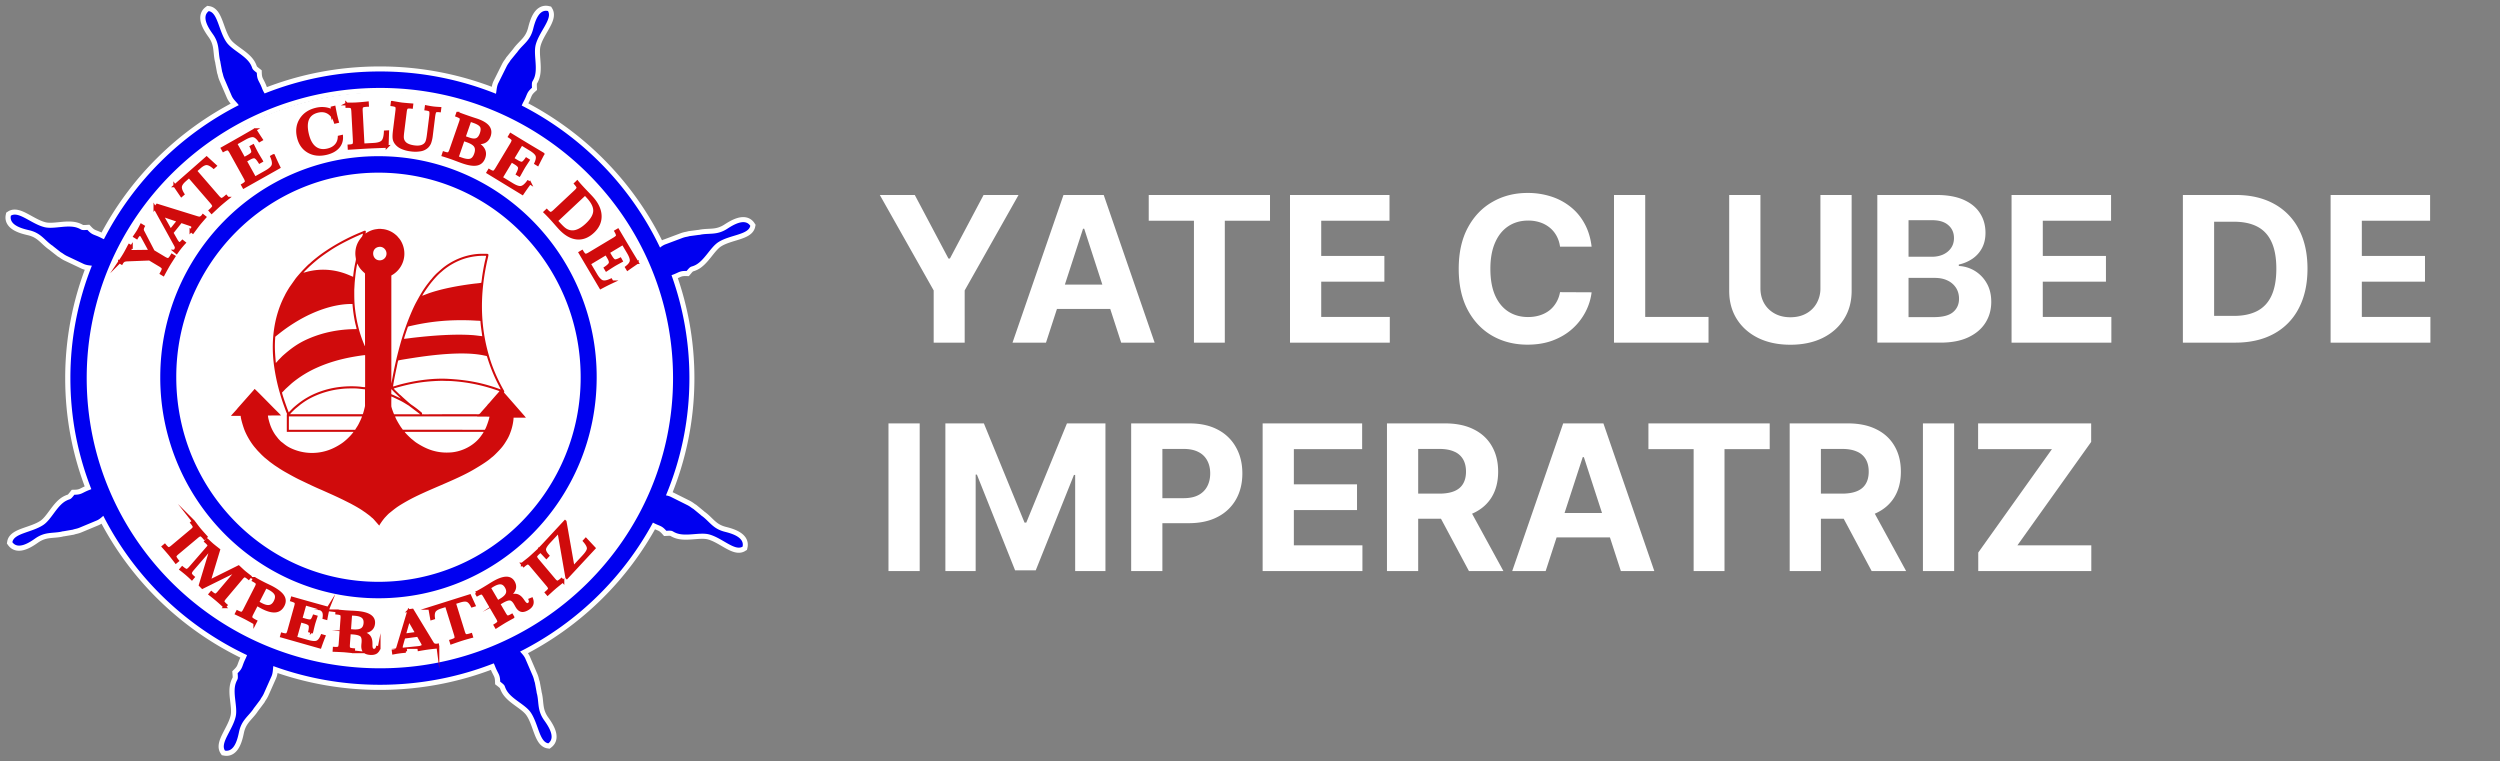
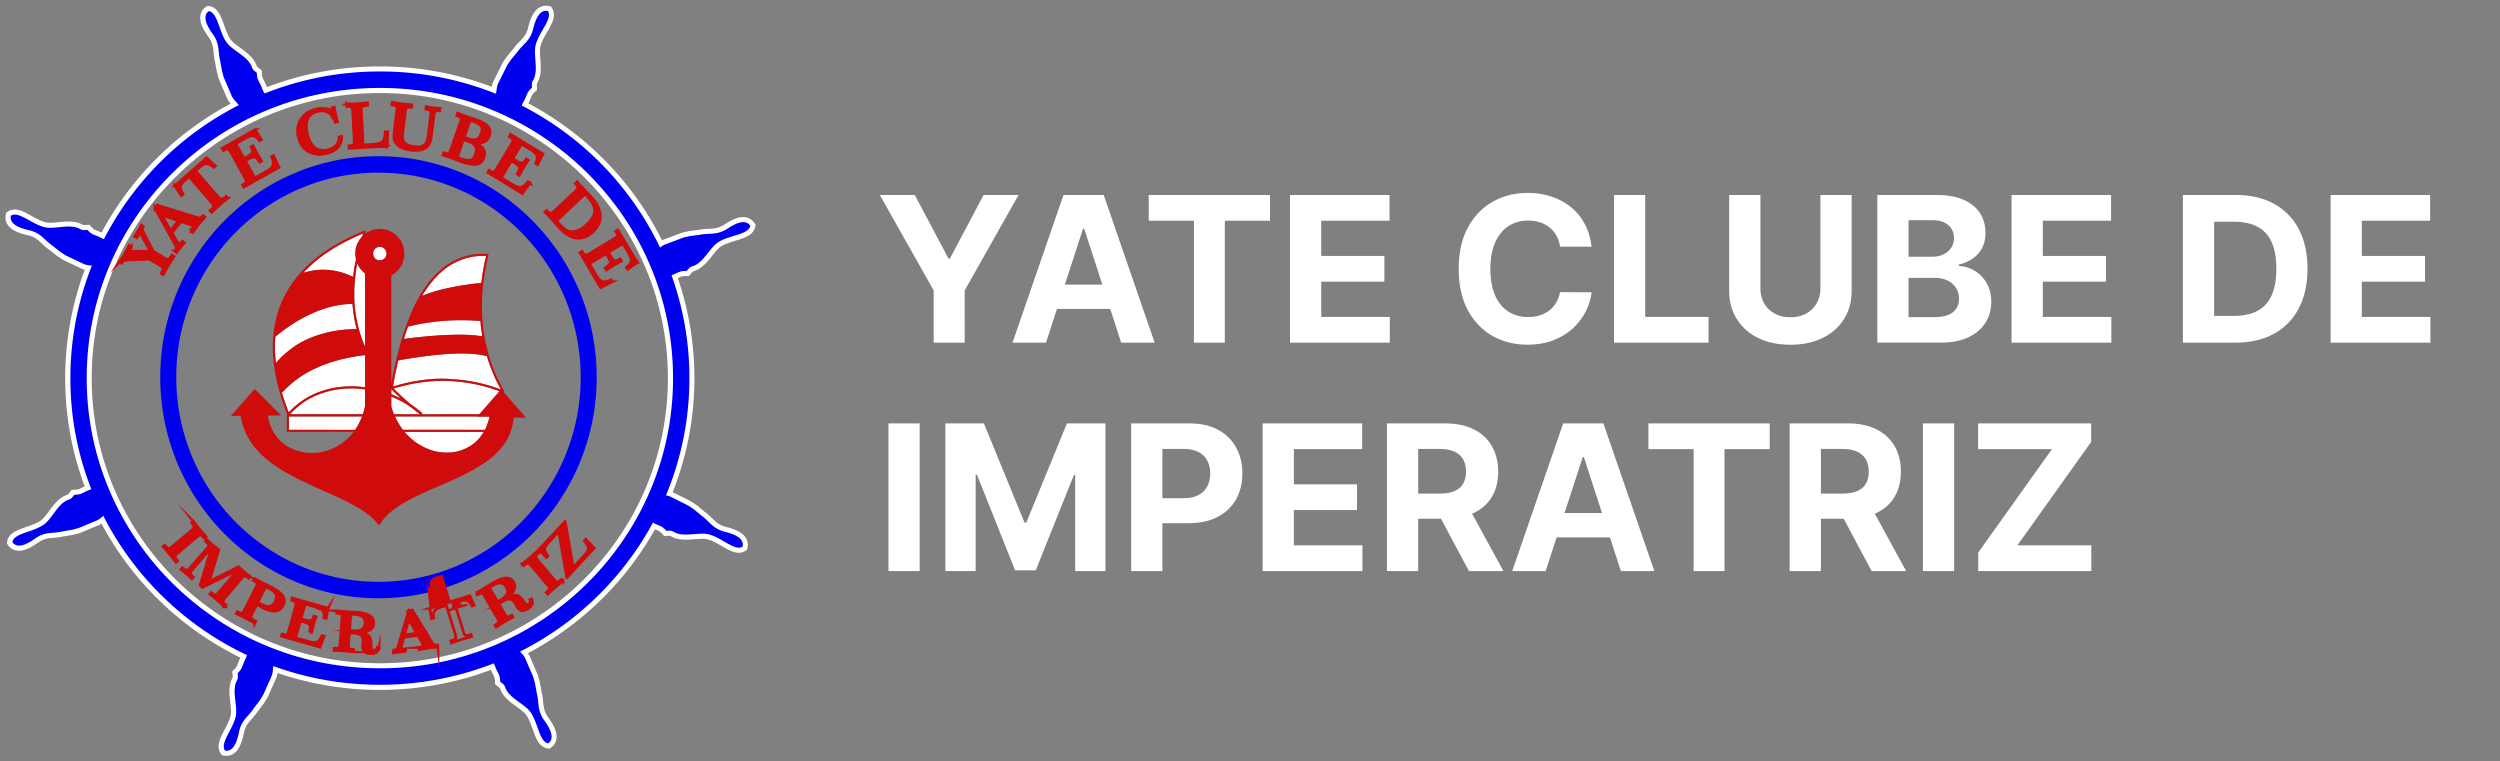
<svg xmlns="http://www.w3.org/2000/svg" width="197" height="60" fill="none">
  <rect width="100%" height="100%" fill="#808080" stroke="none" />
  <g clip-path="url(#a)">
-     <path fill-rule="evenodd" clip-rule="evenodd" d="M30.033 7.026c12.924 0 23.401 10.367 23.401 23.153 0 12.787-10.477 23.155-23.401 23.155s-23.4-10.367-23.4-23.155c0-12.787 10.476-23.153 23.4-23.153Z" fill="#fff" />
    <path d="M30.033 7.026c12.924 0 23.401 10.367 23.401 23.153 0 12.787-10.477 23.155-23.401 23.155s-23.4-10.367-23.4-23.155c0-12.787 10.476-23.153 23.4-23.153Z" stroke="#231F20" stroke-width=".5" stroke-miterlimit="22.93" />
    <path fill-rule="evenodd" clip-rule="evenodd" d="M31.03 30.626c.024.046.206.216.257.268l.201.196c.026.024.051.035.079.06.138.13.703.647.856.752.231.157.555.392.762.577.055.05.1.07.063.17.317.014.662 0 .98 0 1.147 0 2.32-.009 3.46 0 .11 0 .152-.077.275-.22l.412-.462c.022-.024.03-.046.054-.074.071-.081.173-.176.233-.258l.466-.535c.03-.032.21-.23.228-.27-.142-.06-.302-.107-.447-.155a13.242 13.242 0 0 0-2.495-.563c-.307-.037-.825-.089-1.129-.088-.193 0-.388-.015-.593-.009-.377.011-.77.035-1.136.075-.511.056-1.09.15-1.569.27-.122.03-.848.212-.956.265" fill="#fff" />
    <path fill-rule="evenodd" clip-rule="evenodd" d="M31.384 28.412c-.034.068-.094.396-.114.491-.093.428-.25 1.166-.297 1.558.152-.031.332-.098.486-.14 1.203-.324 2.62-.535 3.864-.463 1.347.077 2.422.254 3.673.67.15.05.318.119.466.16l-.241-.47a13.009 13.009 0 0 1-.824-2.047c-.038-.118-.003-.1-.213-.147a7.222 7.222 0 0 0-.3-.058c-1.527-.254-3.718-.006-5.266.233-.217.033-1.08.165-1.234.21M22.225 30.934c0 .132.302.968.38 1.188.045.129.1.254.142.382l.25-.253c.193-.202.61-.532.847-.69a6.208 6.208 0 0 1 1.35-.685 7.125 7.125 0 0 1 1.652-.382 7.82 7.82 0 0 1 1.462-.021c.132.01.343.048.462.044v-2.525c-.174.003-.831.115-1.032.151-.965.178-1.848.431-2.733.824a8.634 8.634 0 0 0-2.015 1.244l-.47.427c-.098.092-.194.216-.296.297M21.734 28.603c.039-.01.207-.228.266-.282.096-.087.2-.21.285-.285.628-.555 1.2-.987 2.04-1.347 1.137-.486 2.374-.745 3.775-.75-.002-.086-.083-.357-.106-.463a10.57 10.57 0 0 1-.216-1.515c-1.537-.02-3.09.623-4.171 1.244-.578.331-1.137.714-1.61 1.091l-.28.221c-.038.037-.027.077-.032.145-.052.734-.008 1.214.05 1.942" fill="#fff" />
    <path fill-rule="evenodd" clip-rule="evenodd" d="M22.858 32.65h5.732c.046-.122.09-.288.12-.408.07-.277.054-.197.054-.487v-1.066c-.245-.021-.551-.073-.814-.073-.54 0-.74-.004-1.273.067-.93.123-1.942.474-2.712.998-.085.058-.16.115-.246.174l-.454.372c-.064.064-.382.361-.405.423M33.272 23.313l.517-.197c1.088-.375 2.362-.602 3.506-.748.202-.026.435-.04.63-.077.034-.17.048-.372.075-.544a18.901 18.901 0 0 1 .19-1.06c.03-.145.1-.39.112-.519a5.037 5.037 0 0 0-1.785.248 5.083 5.083 0 0 0-1.627.921c-.051.044-.089.08-.138.12-.264.21-.642.65-.861.932-.117.15-.567.779-.619.925M31.741 33.873l6.456.003c.07-.027.365-.852.372-1.036l-.945-.003c-.019-.004-.012-.014-.053-.014h-6.43c.001.124.394.775.515.927.03.039.061.08.086.124M38.113 34.04h-6.224c.035.085.497.533.584.592.087.06.192.166.335.26.85.556 1.68.85 2.764.762.17-.013.345-.046.502-.087.666-.168 1.304-.547 1.735-1.082.084-.105.252-.337.303-.447M31.836 26.707c.24-.017.5-.06.742-.088 1.477-.169 3.186-.306 4.662-.205.264.019.507.06.76.084-.043-.365-.11-.738-.136-1.11-.008-.118.032-.096-.306-.114-.175-.009-.35-.02-.523-.025-1.586-.05-3.02.07-4.558.416-.361.081-.317.05-.367.192-.056.164-.25.719-.274.85ZM23.911 21.494c.148-.032.298-.082.457-.116a5.15 5.15 0 0 1 .507-.086c1.69-.197 2.836.521 2.953.52.021-.3.08-.64.134-.932.02-.108.082-.354.084-.445.002-.065-.052-.253-.045-.502.022-.821.501-1.207.543-1.32.02-.056.05-.141.062-.197-.088.021-.245.097-.332.136-.115.05-.225.098-.338.15-.643.304-1.316.642-1.895 1.028-.406.27-.781.527-1.126.817a9.936 9.936 0 0 0-.77.699c-.037.037-.21.206-.232.248M22.762 33.874l5.224.003c.102-.184.185-.272.296-.5.068-.14.205-.408.244-.554h-5.761l-.003 1.051ZM27.917 22.833c0 .665-.004 1.06.087 1.733.124.898.345 1.785.703 2.612l.032.074c.015.028.008.014.023.03v-5.7c0-.053-.094-.11-.167-.184-.235-.238-.28-.305-.445-.63-.11.547-.152.975-.202 1.515l-.032.55ZM31.05 32.65h2.055l-.905-.687c-.27-.159-.418-.268-.734-.42l-.464-.223c-.06-.026-.109-.052-.166-.068 0 .124-.008.737.004.804.015.091.17.534.21.594ZM29.882 19.458c-.707.08-.59 1.125.098 1.06a.53.53 0 0 0 .474-.584c-.027-.267-.268-.509-.572-.476ZM30.835 31.065c.048.028.139.06.19.081l.565.264-.566-.544c-.047-.047-.139-.16-.188-.188v.387Z" fill="#fff" />
    <path fill-rule="evenodd" clip-rule="evenodd" d="M18.21 32.76v.008h.757c.002.222.17.75.244.97.17.507.568 1.177.899 1.552.114.129.123.157.285.32.105.105.202.216.308.31.054.047.105.104.158.144l.333.272c.027.023.052.046.083.068l.27.197c.12.094.33.218.452.304.03.022.066.043.099.063.126.08.251.157.377.227.404.226.777.44 1.198.64.508.242 1.155.557 1.672.773l.843.378c.28.127.563.26.832.39l.503.253.1.05c.07.035.136.075.203.111.204.107.593.334.765.458.107.078.151.096.268.186.162.124.265.187.427.342.036.035.05.034.085.067.027.026.046.05.076.076l.432.493h.013c.022-.06.075-.139.11-.188a4.41 4.41 0 0 1 .318-.427c.102-.106.266-.29.373-.373.172-.132.296-.242.496-.39.252-.187.635-.411.92-.57 1.534-.857 3.769-1.603 5.26-2.487.339-.2.922-.548 1.256-.828.058-.048.096-.085.166-.136.098-.074.224-.198.309-.285.26-.262.482-.489.684-.806.238-.372.339-.548.492-1.003.098-.291.18-.673.195-1.007h.964v-.021c-.054-.027-.027-.019-.059-.063l-1.506-1.721c-.304-.324-.054-.13-.164-.337l-.076-.134a13.071 13.071 0 0 1-.896-1.973c-.902-2.595-.954-5.23-.384-7.924.157-.74.24-.74-.094-.74h-.279c-1.158 0-2.364.478-3.234 1.245l-.296.264c-.1.088-.313.311-.404.434-.034.045-.093.105-.131.149l-.244.315c-.375.5-.57.859-.86 1.39-.291.532-.638 1.396-.838 1.961-.418 1.17-.817 2.761-1.042 4.004l-.09.467V21.72c.022-.033.098-.066.126-.086a1.954 1.954 0 0 0 .843-2.117 1.994 1.994 0 0 0-.241-.575c-.127-.195-.166-.205-.227-.287-.066-.087-.05-.058-.152-.15a1.901 1.901 0 0 0-.985-.45c-.046-.006-.14-.003-.173-.02h-.193s-.28.037-.31.044c-.09.02-.182.045-.27.08-.273.104-.396.214-.463.242.013-.056.047-.103.033-.164-.024-.118-.183-.024-.253.004-.047.018-.088.037-.13.055A15.47 15.47 0 0 0 25.34 20c-.215.155-.55.42-.747.591-.103.09-.155.152-.26.23-.072.055-.472.468-.524.525-.118.13-.455.514-.53.622l-.477.677c-.104.17-.272.444-.352.615-.02.042-.04.083-.064.126-.8 1.59-1.066 3.515-.778 5.524.064.452.15.886.245 1.298.13.552.331 1.244.529 1.78.062.168.143.408.21.562.035.078.026.066.016.105-.007.023-.006.01-.008.039-.003.056 0 .13 0 .188v1.15h5.25c-.005.035-.049.071-.072.105a2.974 2.974 0 0 1-.252.283 4.335 4.335 0 0 1-.473.425c-.217.168-.534.35-.771.462a3.912 3.912 0 0 1-3.44-.027 2.625 2.625 0 0 1-.229-.132c-.207-.136-.276-.215-.406-.306-.111-.078-.185-.175-.272-.263l-.23-.294a3.372 3.372 0 0 1-.374-.699c-.077-.195-.214-.652-.217-.843l1.027-.006c-.028-.053-.437-.449-.514-.526-.12-.12-1.5-1.532-1.563-1.563-.03.032-.028.027-.056.07l-1.22 1.379c-.024.028-.04.038-.06.068-.07.106-.416.462-.517.59m5.701-11.266c.023-.043.196-.211.233-.248.267-.269.477-.453.77-.699.345-.29.72-.547 1.126-.817.58-.385 1.252-.724 1.895-1.028.112-.053.223-.1.338-.15.087-.039.246-.115.332-.137a1.731 1.731 0 0 1-.062.198c-.042.112-.521.497-.543 1.32-.006.249.047.437.045.502-.002.09-.064.336-.084.444a9.421 9.421 0 0 0-.135.933c-.115.001-1.261-.718-2.952-.52-.173.02-.338.05-.507.085-.159.036-.31.085-.457.117h.002Zm5.97-2.037c.304-.034.545.208.572.475a.53.53 0 0 1-.474.585c-.687.063-.805-.98-.098-1.06Zm3.39 3.855c.052-.146.502-.775.62-.925.218-.281.596-.72.86-.932.048-.039.086-.075.138-.12a5.103 5.103 0 0 1 1.627-.921 5.037 5.037 0 0 1 1.785-.248c-.01.13-.081.376-.112.52a18.558 18.558 0 0 0-.19 1.06c-.026.172-.04.374-.075.543-.197.037-.429.052-.63.077-1.144.148-2.418.373-3.505.748l-.518.197v.002Zm-5.323-1.03c.05-.54.09-.967.202-1.514.166.323.21.392.445.63.073.073.167.13.167.184v5.7c-.016-.016-.009-.003-.024-.03l-.031-.074c-.359-.827-.58-1.715-.704-2.613-.091-.672-.087-1.068-.087-1.732l.032-.55Zm-6.215 6.32c-.058-.729-.102-1.207-.05-1.942.005-.067-.006-.108.032-.144l.28-.221c.473-.378 1.031-.76 1.61-1.092 1.083-.621 2.635-1.264 4.171-1.244.032.48.113 1.048.216 1.515.023.107.104.377.106.464-1.401.005-2.64.263-3.775.75-.84.36-1.412.79-2.04 1.347-.085.076-.19.198-.285.285-.06.053-.227.271-.266.281l.001.002Zm10.102-1.897c.023-.131.219-.685.274-.85.049-.142.006-.11.367-.192 1.537-.346 2.972-.466 4.558-.416.174.006.35.017.523.026.338.017.297-.005.306.113.026.372.093.746.136 1.11-.253-.024-.496-.065-.76-.084-1.477-.1-3.186.037-4.662.205-.242.027-.501.07-.742.088Zm-.452 1.705c.152-.044 1.017-.176 1.234-.21 1.547-.239 3.74-.489 5.266-.233.101.016.198.036.3.058.212.046.176.029.213.146.228.73.482 1.37.824 2.048l.241.47c-.148-.043-.316-.11-.466-.16-1.252-.416-2.325-.593-3.673-.67-1.244-.072-2.661.138-3.864.463-.154.042-.334.109-.486.14.049-.392.205-1.13.297-1.558.02-.096.08-.424.114-.492v-.002Zm-9.16 2.521c.103-.081.2-.204.297-.297l.47-.427a8.589 8.589 0 0 1 2.015-1.244c.885-.392 1.768-.644 2.733-.824.2-.037.858-.148 1.032-.15v2.524c-.12.005-.33-.034-.462-.044a7.82 7.82 0 0 0-1.462.021 6.984 6.984 0 0 0-1.652.382 6.21 6.21 0 0 0-1.35.685c-.236.16-.655.489-.847.69l-.25.253c-.042-.128-.096-.253-.142-.382-.078-.22-.38-1.056-.38-1.188l-.001.001Zm8.806-.308c.108-.053.834-.235.956-.265a12.587 12.587 0 0 1 1.569-.27c.366-.039.76-.063 1.136-.074.203-.007.399.01.593.009.305 0 .822.05 1.129.088a13.14 13.14 0 0 1 2.495.563c.145.048.306.095.447.154-.018.04-.197.239-.228.27l-.466.535c-.06.083-.16.177-.233.259-.024.026-.032.048-.054.073l-.412.463c-.123.142-.165.221-.275.22-1.14-.01-2.314 0-3.46 0-.319 0-.663.014-.98 0 .037-.1-.008-.12-.063-.17a7.941 7.941 0 0 0-.762-.578c-.153-.104-.718-.621-.856-.75-.028-.027-.053-.038-.079-.061l-.2-.196c-.051-.05-.235-.223-.259-.269h.002Zm-.194.052c.05.027.141.14.188.188l.566.545-.566-.264c-.05-.024-.14-.053-.189-.082v-.387h.001Zm-7.978 1.972c.023-.061.34-.36.405-.423l.454-.372c.087-.058.16-.115.246-.174.77-.522 1.782-.874 2.712-.998.534-.07.732-.067 1.273-.067.264 0 .568.052.814.073v1.066c0 .29.016.21-.055.487-.029.12-.074.286-.118.408h-5.733.002Zm8.193 0a4.026 4.026 0 0 1-.21-.594c-.011-.067-.003-.68-.003-.804.056.017.105.043.165.068l.464.223c.316.152.463.261.734.42l.905.687h-2.055Zm-8.286.173h5.761c-.04.146-.175.414-.244.554-.11.227-.194.316-.296.5l-5.224-.002.003-1.052Zm8.976 1.05a1.009 1.009 0 0 0-.086-.124c-.121-.152-.514-.803-.515-.927h6.43c.04 0 .035.01.053.014l.945.004c-.007.184-.302 1.01-.372 1.035l-6.456-.003.001.002Zm6.373.167c-.05.11-.22.342-.303.446-.43.536-1.068.914-1.734 1.083-.159.04-.332.072-.503.087-1.085.088-1.914-.206-2.764-.763-.143-.093-.248-.199-.335-.26-.087-.06-.55-.506-.584-.592h6.224l-.001-.001Z" fill="#D00B0C" />
    <path d="M46.268 13.634a23.15 23.15 0 0 0-16.341-6.7 23.146 23.146 0 0 0-16.34 6.7C9.409 17.77 6.826 23.486 6.826 29.8s2.584 12.03 6.76 16.166c4.181 4.14 9.957 6.699 16.34 6.699a23.15 23.15 0 0 0 16.342-6.7c4.177-4.135 6.761-9.851 6.761-16.165 0-6.314-2.584-12.03-6.76-16.166ZM41.106 8.32c.036-.095.087-.202.153-.325.304-.565.209-.678.65-1.075-.025-.574.03-.403.18-.78.303-.765-.078-1.867.117-2.61.27-1.036 1.34-2.04.966-2.659-.757-.177-1.047.93-1.17 1.416-.223.879-.727 1.157-1.152 1.687-.12.149-.052.088-.17.218l-.463.566c-.128.216-.159.206-.292.452l-.674 1.355c-.13.274-.126.575-.18.827a24.51 24.51 0 0 0-9.145-1.756c-3.233 0-6.276.614-9.082 1.732a2.214 2.214 0 0 1-.216-.436c-.234-.597-.382-.596-.4-1.192-.453-.349-.287-.282-.477-.64-.388-.726-1.47-1.14-1.91-1.767-.614-.874-.692-2.345-1.403-2.453-.62.47.035 1.406.326 1.813.526.736.413 1.303.543 1.972.036.188.035.097.056.272l.133.72c.083.238.056.256.158.516l.598 1.39c.135.301.398.5.553.727a24.457 24.457 0 0 0-6.119 4.42 24.236 24.236 0 0 0-4.507 6.142 3.29 3.29 0 0 1-.217-.102c-.569-.292-.678-.193-1.082-.63-.57.042-.4-.019-.778-.16-.768-.287-1.852.125-2.593-.053-1.034-.247-2.058-1.299-2.662-.906-.156.766.948 1.03 1.435 1.143.878.202 1.166.702 1.703 1.118.15.116.09.05.22.166l.572.45c.219.124.21.155.457.283l1.361.645c.209.095.43.11.636.134A23.906 23.906 0 0 0 5.538 29.8c0 3.126.586 6.036 1.65 8.75-.045.02-.094.038-.146.059-.597.226-.597.375-1.19.383-.354.452-.285.286-.642.47-.727.379-1.156 1.462-1.786 1.896-.878.604-2.34.658-2.459 1.372.458.632 1.395-.011 1.805-.299.739-.517 1.3-.396 1.967-.514.187-.033.096-.033.27-.052l.717-.122c.237-.08.254-.053.514-.15l1.39-.58c.199-.087.355-.23.503-.363a24.24 24.24 0 0 0 4.556 6.239 24.453 24.453 0 0 0 6.769 4.737c-.032.094-.076.2-.134.322-.28.577-.18.686-.605 1.1.051.574-.012.406-.145.788-.271.78.157 1.863-.005 2.614-.226 1.047-1.25 2.098-.85 2.698.763.143 1.005-.973 1.108-1.465.184-.887.675-1.188 1.078-1.736.113-.154.048-.09.161-.224l.438-.585c.118-.222.15-.215.272-.465l.615-1.383c.113-.265.103-.552.14-.799a24.533 24.533 0 0 0 8.4 1.473c3.167 0 6.194-.6 8.97-1.688.037.072.073.155.11.25.235.599.382.597.4 1.194.455.349.288.282.479.638.388.726 1.47 1.14 1.912 1.767.614.874.692 2.345 1.401 2.453.62-.471-.035-1.405-.326-1.813-.526-.736-.415-1.304-.545-1.973-.036-.188-.035-.096-.055-.271l-.134-.72c-.083-.238-.055-.256-.157-.517l-.598-1.39c-.1-.22-.268-.385-.41-.548a24.486 24.486 0 0 0 6.194-4.457 24.251 24.251 0 0 0 4.275-5.704c.551.296.664.204 1.056.645.57-.03.4.027.774.177.76.303 1.854-.085 2.592.108 1.03.27 2.03 1.343 2.642.963.172-.762-.926-1.051-1.41-1.174-.873-.22-1.15-.727-1.679-1.154-.147-.12-.087-.051-.216-.171l-.563-.464c-.215-.128-.207-.159-.45-.292l-1.347-.673a1.367 1.367 0 0 0-.374-.11 23.882 23.882 0 0 0 1.849-9.24 23.9 23.9 0 0 0-1.41-8.112c.592-.202.602-.349 1.19-.333.37-.44.295-.276.659-.448.74-.35 1.207-1.419 1.852-1.83.9-.571 2.362-.571 2.506-1.28-.434-.649-1.395-.04-1.814.232-.757.491-1.313.348-1.984.444-.188.026-.098.03-.272.042l-.72.095c-.241.07-.257.043-.52.131l-1.411.528a1.56 1.56 0 0 0-.393.244 24.23 24.23 0 0 0-4.832-6.8 24.457 24.457 0 0 0-6.062-4.39l-.002-.002Z" stroke="#fff" stroke-width=".8" stroke-miterlimit="22.93" />
    <path fill-rule="evenodd" clip-rule="evenodd" d="M46.276 13.628A23.15 23.15 0 0 0 29.934 6.93c-6.383 0-12.16 2.56-16.34 6.7-4.178 4.136-6.762 9.851-6.762 16.165 0 6.314 2.584 12.03 6.762 16.166 4.18 4.14 9.957 6.7 16.34 6.7a23.15 23.15 0 0 0 16.342-6.7c4.178-4.137 6.76-9.853 6.76-16.166 0-6.313-2.582-12.029-6.76-16.166Zm-5.162-5.313a2.77 2.77 0 0 1 .153-.324c.304-.566.208-.678.651-1.075-.027-.575.03-.404.18-.78.303-.766-.078-1.868.116-2.61.272-1.037 1.341-2.041.968-2.658-.757-.177-1.047.93-1.17 1.416-.223.879-.726 1.157-1.151 1.687-.12.149-.052.088-.172.218l-.462.565c-.127.217-.158.207-.291.452l-.674 1.356c-.13.274-.126.575-.18.827a24.512 24.512 0 0 0-9.146-1.757c-3.234 0-6.276.615-9.083 1.733a2.125 2.125 0 0 1-.215-.436c-.234-.598-.382-.596-.4-1.192-.453-.35-.287-.282-.477-.64-.388-.727-1.471-1.14-1.912-1.767-.614-.875-.692-2.346-1.4-2.453-.62.47.034 1.406.324 1.813.527.735.414 1.303.544 1.972.036.188.035.097.056.272l.133.72c.083.238.057.255.157.516l.599 1.39c.135.3.398.5.552.726a24.46 24.46 0 0 0-6.12 4.421 24.238 24.238 0 0 0-4.506 6.142 3.28 3.28 0 0 1-.216-.102c-.569-.292-.678-.193-1.083-.63-.57.041-.4-.02-.779-.16-.767-.287-1.85.124-2.592-.053-1.034-.247-2.058-1.3-2.662-.906-.156.765.949 1.03 1.434 1.142.878.203 1.166.702 1.704 1.118.15.117.09.05.22.166l.573.451c.219.123.21.154.456.283l1.36.645c.21.094.431.11.636.134a23.884 23.884 0 0 0-1.692 8.858c0 3.127.585 6.036 1.65 8.75-.045.02-.094.038-.147.06-.597.226-.597.375-1.19.381-.353.452-.284.286-.641.472-.728.378-1.157 1.462-1.787 1.895-.877.604-2.338.658-2.457 1.372.457.633 1.395-.01 1.805-.298.739-.517 1.3-.396 1.967-.515.187-.033.096-.033.27-.051l.717-.123c.236-.079.254-.051.513-.15l1.39-.579c.198-.087.355-.231.503-.363a24.242 24.242 0 0 0 4.556 6.238 24.466 24.466 0 0 0 6.769 4.74c-.032.093-.077.2-.135.32-.28.579-.179.687-.604 1.102.05.573-.012.404-.146.787-.27.779.158 1.863-.004 2.614-.226 1.047-1.251 2.098-.85 2.698.763.143 1.005-.973 1.108-1.465.184-.888.675-1.188 1.078-1.736.113-.154.047-.09.16-.224l.439-.585c.117-.223.15-.215.271-.466l.616-1.383c.113-.265.103-.552.139-.798 2.619.953 5.45 1.473 8.4 1.473 3.168 0 6.195-.6 8.972-1.689.036.073.072.155.109.251.234.598.382.596.398 1.194.456.348.289.281.48.639.387.726 1.47 1.14 1.91 1.766.615.875.692 2.346 1.403 2.453.619-.47-.036-1.404-.326-1.812-.527-.736-.415-1.304-.545-1.973-.036-.188-.035-.097-.057-.271l-.133-.721c-.083-.238-.056-.255-.157-.516l-.599-1.39c-.099-.22-.267-.387-.41-.548a24.466 24.466 0 0 0 6.194-4.459 24.247 24.247 0 0 0 4.276-5.703c.551.296.663.203 1.055.644.57-.03.401.028.774.178.761.303 1.854-.085 2.592.107 1.029.27 2.03 1.343 2.642.964.173-.762-.926-1.052-1.41-1.174-.873-.22-1.15-.727-1.678-1.154-.148-.12-.088-.051-.216-.171l-.564-.465c-.215-.127-.206-.158-.45-.291l-1.347-.673a1.369 1.369 0 0 0-.373-.11 23.882 23.882 0 0 0 1.848-9.24 23.9 23.9 0 0 0-1.41-8.112c.592-.203.602-.349 1.19-.333.37-.44.295-.276.659-.448.741-.351 1.207-1.42 1.853-1.83.9-.572 2.362-.572 2.506-1.28-.434-.649-1.395-.04-1.813.232-.759.49-1.315.348-1.985.443-.188.027-.097.03-.272.042l-.72.096c-.24.07-.257.043-.519.13l-1.41.529a1.56 1.56 0 0 0-.393.244 24.25 24.25 0 0 0-4.832-6.8 24.437 24.437 0 0 0-6.062-4.39l-.003-.005Z" fill="#0000F0" />
    <path d="M41.094 18.33c-2.882-2.919-6.868-4.724-11.27-4.724-4.404 0-8.389 1.805-11.272 4.724a16.169 16.169 0 0 0-4.662 11.396c0 4.45 1.782 8.48 4.662 11.396 2.883 2.919 6.868 4.725 11.271 4.725 4.403 0 8.39-1.805 11.271-4.725a16.162 16.162 0 0 0 4.662-11.396c0-4.452-1.782-8.48-4.662-11.396Zm-11.27-6.022c4.744 0 9.04 1.948 12.152 5.1a17.475 17.475 0 0 1 5.042 12.318c0 4.81-1.927 9.165-5.042 12.318-3.111 3.15-7.408 5.099-12.153 5.099s-9.042-1.948-12.154-5.099a17.474 17.474 0 0 1-5.04-12.318c0-4.81 1.925-9.165 5.04-12.318 3.112-3.15 7.41-5.1 12.154-5.1Z" fill="#0000F0" />
    <path d="M50.218 20.687c-.095.063-.2.136-.318.216-.118.08-.266.185-.445.312l-.09-.152c.227-.173.35-.34.37-.496.021-.156-.056-.384-.232-.68l-.414-.7-1.155.694.191.322c.12.205.224.318.31.338.085.02.232-.023.439-.129l.087.153-.178.098c-.197.108-.327.181-.392.22-.106.064-.282.176-.526.337a1.227 1.227 0 0 1-.082.051l-.09-.152c.224-.15.352-.274.385-.373.033-.1-.008-.247-.123-.442l-.19-.322-1.326.795.513.867c.182.308.353.489.516.543.162.053.388.012.681-.128l.09.153a19.067 19.067 0 0 0-.906.456l-1.63-2.755.162-.097c.098.166.18.26.247.28.065.02.175-.016.327-.108l1.959-1.175c.154-.093.236-.172.248-.238.012-.067-.03-.185-.126-.352l.167-.099.348.588a168.833 168.833 0 0 0 1.186 1.976h-.003Zm-4.732-6.355c.048.06.103.122.16.19a20.27 20.27 0 0 0 .602.647c.154.16.273.286.358.378.438.475.669.952.69 1.433.022.48-.167.909-.567 1.284-.404.378-.834.543-1.288.494-.455-.05-.899-.31-1.335-.781a18.45 18.45 0 0 1-.33-.373c-.149-.17-.262-.297-.341-.383-.084-.09-.166-.178-.247-.26-.08-.084-.162-.166-.244-.245l.137-.13c.131.142.23.215.3.221.068.006.166-.051.297-.173l1.669-1.563c.132-.123.195-.218.194-.285-.002-.069-.068-.174-.197-.318l.142-.133v-.003Zm.617.955-2.26 2.117.254.275c.155.167.282.29.383.366a1.022 1.022 0 0 0 .995.15c.244-.086.496-.251.757-.497.402-.376.61-.731.624-1.067.016-.335-.166-.707-.543-1.117l-.209-.227Zm-3.312-3.154c-.055.1-.114.215-.18.341-.067.127-.149.289-.247.487l-.15-.092c.118-.26.15-.465.095-.612-.054-.149-.229-.312-.523-.491l-.69-.421-.696 1.158.319.195c.202.123.346.173.431.152.085-.022.193-.13.328-.322l.148.094-.112.171c-.125.19-.206.316-.244.38-.064.107-.166.29-.307.547-.02.04-.037.067-.048.084l-.15-.091c.126-.238.182-.41.164-.513-.017-.103-.122-.213-.314-.33l-.319-.194-.798 1.33.857.522c.305.186.54.264.708.234.168-.03.348-.173.541-.435l.15.091a20.558 20.558 0 0 0-.587.832l-2.722-1.66.098-.163c.164.1.28.143.347.13.067-.013.147-.097.24-.251l1.18-1.965c.091-.154.127-.264.106-.327-.02-.065-.112-.149-.275-.251l.1-.168.581.355c.41.25.781.474 1.11.67l.859.512v.001Zm-6.734-3.21c.103.041.205.08.308.118a27.563 27.563 0 0 0 .904.315l.326.106c.424.149.714.326.87.53.156.204.187.445.09.722-.082.237-.226.396-.431.478-.207.081-.462.079-.766-.007l-.004.013c.344.143.582.317.714.524.133.206.155.437.068.69-.102.293-.286.467-.556.523-.27.056-.648 0-1.139-.174-.122-.042-.277-.1-.468-.172a13.532 13.532 0 0 0-.707-.252c-.114-.038-.23-.075-.351-.112l.059-.18c.181.063.304.08.368.054.062-.027.123-.125.182-.295l.768-2.213c.053-.154.06-.258.021-.31-.038-.052-.145-.111-.32-.177l.063-.182h.001Zm.982.556-.462 1.333.372.131c.262.093.468.107.618.042.15-.064.266-.215.35-.452.084-.245.088-.438.011-.576-.077-.138-.268-.261-.573-.368l-.316-.111v.001Zm-.526 1.518-.488 1.408.333.117c.323.114.57.142.735.083.165-.058.291-.213.379-.464.09-.257.085-.465-.012-.624-.097-.158-.306-.293-.627-.407l-.319-.112v-.001Zm-5.602-2.932c.053.01.127.021.224.039.262.046.438.075.524.086.11.013.316.032.618.056l.175.014-.023.194c-.189-.023-.311-.016-.369.025-.058.04-.097.149-.119.326l-.193 1.552c-.027.215-.04.365-.037.45a.66.66 0 0 0 .34.578c.152.09.357.151.612.183.178.022.335.02.473-.01a.754.754 0 0 0 .344-.163.611.611 0 0 0 .168-.255c.039-.107.077-.304.112-.588l.172-1.385c.03-.242.022-.392-.024-.448-.045-.057-.162-.098-.349-.121l.026-.194c.118.023.224.042.319.059.095.016.181.03.257.038.05.007.115.012.194.019.079.005.181.013.307.02l-.024.194c-.167-.02-.279-.01-.332.032-.054.042-.096.187-.127.431L34 10.637a2.623 2.623 0 0 1-.128.599.91.91 0 0 1-.212.324 1.01 1.01 0 0 1-.516.252 2.428 2.428 0 0 1-.774.008 2.384 2.384 0 0 1-.739-.203 1.128 1.128 0 0 1-.46-.386.751.751 0 0 1-.123-.34c-.016-.127-.005-.344.033-.648l.19-1.523c.023-.182.01-.297-.035-.349-.046-.05-.163-.088-.352-.112l.025-.194h.002Zm-3.587.13c.176 0 .33 0 .459-.002.13-.002.233-.005.31-.01a18.099 18.099 0 0 0 .858-.076l.01.195-.05.002c-.2.011-.326.04-.378.088-.052.049-.074.164-.064.346l.143 2.68.833-.045c.345-.018.58-.094.704-.225s.195-.383.211-.756l.19-.01-.04 1.157a93.148 93.148 0 0 0-1.548.06c-.297.016-.76.045-1.388.084l-.064.004-.01-.19c.192-.01.311-.04.36-.09.047-.05.067-.164.057-.342l-.122-2.291c-.01-.182-.042-.292-.094-.333-.054-.042-.176-.06-.368-.052l-.01-.195.001.001Zm-1.144.546-.01-.248.166-.04.02.109c.048.246.083.42.106.522.014.06.042.174.085.342.018.07.032.126.043.163l-.172.04c-.113-.347-.29-.596-.53-.747-.24-.151-.521-.188-.841-.114-.39.093-.652.289-.79.59-.137.302-.147.703-.03 1.206.117.501.312.859.585 1.071.273.213.611.273 1.013.177.277-.066.496-.187.653-.365.157-.177.24-.396.249-.656l.192-.045c.022.335-.073.618-.283.853-.21.234-.515.398-.918.494-.545.128-1.018.075-1.422-.16-.403-.234-.666-.611-.786-1.128-.124-.527-.055-.995.206-1.402.26-.408.662-.676 1.203-.804.23-.054.452-.07.67-.044.22.024.416.086.59.185h.001Zm-6.083 1.477a25.388 25.388 0 0 0 .503.783l-.154.087c-.167-.233-.326-.36-.482-.386-.155-.025-.383.047-.682.216l-.704.397.656 1.182.326-.182c.206-.117.32-.217.344-.303.023-.085-.017-.233-.116-.445l.154-.084.091.183c.103.202.172.335.208.4.06.11.167.29.32.54.023.038.04.065.049.083l-.152.086c-.143-.23-.264-.362-.361-.398-.099-.036-.245.002-.441.112l-.325.182.753 1.358.874-.493c.31-.175.495-.342.553-.504.057-.162.021-.39-.108-.69l.153-.087a20.113 20.113 0 0 0 .428.927l-2.778 1.564-.092-.166c.167-.095.261-.175.284-.241.02-.065-.01-.176-.098-.333L18.188 12c-.087-.157-.163-.243-.229-.256-.066-.014-.183.025-.352.117l-.095-.17.592-.334a145.5 145.5 0 0 0 1.994-1.14h-.001Zm-6.325 4.427 2.51-2.207.686.628-.129.114c-.218-.185-.404-.279-.556-.281-.152-.001-.334.09-.545.275l-.328.29 1.764 2.037c.12.138.214.207.282.206.067 0 .175-.065.322-.194l.044-.039.124.143a21.165 21.165 0 0 0-.634.527 9.987 9.987 0 0 0-.222.201l-.412.387-.124-.143.045-.04c.143-.127.22-.223.23-.29.009-.068-.046-.17-.166-.31L14.9 13.911l-.327.288c-.213.187-.33.357-.349.51-.018.155.048.351.201.591l-.128.111-.524-.768v.002Zm-1.565 1.743.178-.222 3.16.981c.106.033.19.04.25.018a.515.515 0 0 0 .203-.175l.148.119c-.147.167-.252.29-.319.367a10.92 10.92 0 0 0-.156.187 44.312 44.312 0 0 0-.477.635l-.148-.119a.71.71 0 0 0 .14-.25.15.15 0 0 0-.057-.156.606.606 0 0 0-.05-.035.212.212 0 0 0-.046-.022l-.772-.262-.708.886.298.526.02.032a.94.94 0 0 0 .168.238c.051.042.1.056.146.04.046-.016.111-.07.195-.163l.148.119c-.065.069-.124.136-.18.201-.055.065-.106.125-.151.182l-.131.17-.155.217-.146-.12a.517.517 0 0 0 .122-.232c.009-.063-.019-.149-.08-.257l-1.6-2.905Zm.549.563.685 1.216.62-.774-1.305-.442Zm-3.34 3.692c.092-.136.172-.256.236-.356.066-.101.116-.183.153-.246.069-.115.178-.315.327-.601.024-.048.042-.08.055-.102l.166.1a.658.658 0 0 0-.1.234c-.006.054.013.094.056.12a.22.22 0 0 0 .086.02l1.443-.018-.61-1.119-.01-.014a.403.403 0 0 0-.133-.165c-.043-.026-.089-.024-.137.009a.623.623 0 0 0-.155.189l-.02.034-.165-.102c.07-.102.126-.187.173-.257.046-.07.085-.132.117-.184a14.377 14.377 0 0 0 .234-.445l.165.1a.68.68 0 0 0-.075.221.432.432 0 0 0 .062.214l.797 1.533.868.52c.155.094.267.13.333.106.066-.023.146-.116.244-.281l.025-.042.162.097-.288.45c-.06.096-.109.175-.145.236-.04.067-.09.157-.153.268-.062.113-.15.271-.26.478l-.162-.098.022-.04c.095-.162.138-.278.128-.347-.01-.07-.095-.152-.25-.245l-.822-.492-1.712.066c-.154.006-.26.026-.317.061a.5.5 0 0 0-.163.178l-.009.016-.166-.1v.004Z" fill="#D00B0C" />
    <path d="M50.218 20.687c-.095.063-.2.136-.318.216-.118.08-.266.185-.445.312l-.09-.152c.227-.173.35-.34.37-.496.021-.156-.056-.384-.232-.68l-.414-.7-1.155.694.191.322c.12.205.224.318.31.338.085.02.232-.023.439-.129l.087.153-.178.098c-.197.108-.327.181-.392.22-.106.064-.282.176-.526.337a1.227 1.227 0 0 1-.082.051l-.09-.152c.224-.15.352-.274.385-.373.033-.1-.008-.247-.123-.442l-.19-.322-1.326.795.513.867c.182.308.353.489.516.543.162.053.388.012.681-.128l.09.153a19.067 19.067 0 0 0-.906.456l-1.63-2.755.162-.097c.098.166.18.26.247.28.065.02.175-.016.327-.108l1.959-1.175c.154-.093.236-.172.248-.238.012-.067-.03-.185-.126-.352l.167-.099.348.588a168.833 168.833 0 0 0 1.186 1.976h-.003Zm-4.732-6.355c.048.06.103.122.16.19a20.27 20.27 0 0 0 .602.647c.154.16.273.286.358.378.438.475.669.952.69 1.433.022.48-.167.909-.567 1.284-.404.378-.834.543-1.288.494-.455-.05-.899-.31-1.335-.781a18.45 18.45 0 0 1-.33-.373c-.149-.17-.262-.297-.341-.383-.084-.09-.166-.178-.247-.26-.08-.084-.162-.166-.244-.245l.137-.13c.131.142.23.215.3.221.068.006.166-.051.297-.173l1.669-1.563c.132-.123.195-.218.194-.285-.002-.069-.068-.174-.197-.318l.142-.133v-.003Zm.617.955-2.26 2.117.254.275c.155.167.282.29.383.366a1.022 1.022 0 0 0 .995.15c.244-.086.496-.251.757-.497.402-.376.61-.731.624-1.067.016-.335-.166-.707-.543-1.117l-.209-.227Zm-3.312-3.154c-.055.1-.114.215-.18.341-.067.127-.149.289-.247.487l-.15-.092c.118-.26.15-.465.095-.612-.054-.149-.229-.312-.523-.491l-.69-.421-.696 1.158.319.195c.202.123.346.173.43.152.086-.022.194-.13.328-.322l.149.094-.112.171c-.125.19-.206.316-.244.38-.064.107-.166.29-.307.547-.02.04-.037.067-.048.084l-.15-.091c.126-.238.182-.41.164-.513-.017-.103-.122-.213-.314-.33l-.319-.194-.798 1.33.857.522c.305.186.54.264.708.234.168-.03.348-.173.541-.435l.15.091a20.558 20.558 0 0 0-.587.832l-2.722-1.66.098-.163c.164.1.28.143.347.13.067-.013.147-.097.24-.251l1.18-1.965c.091-.154.127-.264.106-.327-.02-.065-.112-.149-.275-.251l.1-.168.581.355c.41.25.781.474 1.11.67l.859.512v.001Zm-6.734-3.21c.103.041.205.08.308.118a27.563 27.563 0 0 0 .904.315l.326.106c.424.149.714.326.87.53.156.204.187.445.09.722-.082.237-.226.396-.431.478-.207.081-.462.079-.766-.007l-.004.013c.344.143.582.317.714.524.133.206.155.437.068.69-.102.293-.286.467-.556.523-.27.056-.648 0-1.139-.174-.122-.042-.277-.1-.468-.172a13.532 13.532 0 0 0-.707-.252c-.114-.038-.23-.075-.351-.112l.059-.18c.181.063.304.08.368.054.062-.027.123-.125.182-.295l.768-2.213c.053-.154.06-.258.021-.31-.038-.052-.145-.111-.32-.177l.063-.182h.001Zm.982.556-.462 1.333.372.131c.262.093.468.107.618.042.15-.064.266-.215.35-.452.084-.245.088-.438.011-.576-.077-.138-.268-.261-.573-.368l-.316-.111v.001Zm-.526 1.518-.488 1.408.333.117c.323.114.57.142.735.083.165-.058.291-.213.379-.464.09-.257.085-.465-.012-.624-.097-.158-.306-.293-.627-.407l-.319-.112v-.001Zm-5.602-2.932c.053.01.127.021.224.039.262.046.438.075.524.086.11.013.316.032.618.056l.175.014-.023.194c-.189-.023-.311-.016-.369.025-.058.04-.097.149-.119.326l-.193 1.552c-.027.215-.04.365-.037.45a.66.66 0 0 0 .34.578c.152.09.357.151.612.183.178.022.335.02.473-.01a.754.754 0 0 0 .344-.163.611.611 0 0 0 .168-.255c.039-.107.077-.304.112-.588l.172-1.385c.03-.242.022-.392-.024-.448-.045-.057-.162-.098-.349-.121l.026-.194c.118.023.224.042.319.059.095.016.181.03.257.038.05.007.115.012.194.019.079.005.181.013.307.02l-.024.194c-.167-.02-.279-.01-.332.032-.054.042-.096.187-.127.431L34 10.637a2.623 2.623 0 0 1-.128.599.91.91 0 0 1-.212.324 1.01 1.01 0 0 1-.516.252 2.428 2.428 0 0 1-.774.008 2.384 2.384 0 0 1-.739-.203 1.128 1.128 0 0 1-.46-.386.751.751 0 0 1-.123-.34c-.016-.127-.005-.344.033-.648l.19-1.523c.023-.182.01-.297-.035-.349-.046-.05-.163-.088-.352-.112l.025-.194h.002Zm-3.587.13c.176 0 .33 0 .459-.002.13-.002.233-.005.31-.01a18.099 18.099 0 0 0 .858-.076l.01.195-.05.002c-.2.011-.326.04-.378.088-.052.049-.074.164-.064.346l.143 2.68.833-.045c.345-.018.58-.094.704-.225s.195-.383.211-.756l.19-.01-.04 1.157a93.148 93.148 0 0 0-1.548.06c-.297.016-.76.045-1.388.084l-.064.004-.01-.19c.192-.01.311-.04.36-.09.047-.05.067-.164.057-.342l-.122-2.291c-.01-.182-.042-.292-.094-.333-.054-.042-.176-.06-.368-.052l-.01-.195.001.001Zm-1.144.546-.01-.248.166-.04.02.109c.048.246.083.42.106.522.014.06.042.174.085.342.018.07.032.126.043.163l-.172.04c-.113-.347-.29-.596-.53-.747-.24-.151-.521-.188-.841-.114-.39.093-.652.289-.79.59-.137.302-.147.703-.03 1.206.117.501.312.859.585 1.071.273.213.611.273 1.013.177.277-.066.496-.187.653-.365.157-.177.24-.396.249-.656l.192-.045c.022.335-.073.618-.283.853-.21.234-.515.398-.918.494-.545.128-1.018.075-1.422-.16-.403-.234-.666-.611-.786-1.128-.124-.527-.055-.995.206-1.402.26-.408.662-.676 1.203-.804.23-.054.452-.07.67-.044.22.024.416.086.59.185h.001Zm-6.083 1.477a25.388 25.388 0 0 0 .503.783l-.154.087c-.167-.233-.326-.36-.482-.386-.155-.025-.383.047-.682.216l-.704.397.656 1.182.326-.182c.206-.117.32-.217.344-.303.023-.085-.017-.233-.116-.445l.154-.084.091.183c.103.202.172.335.208.4.06.11.167.29.32.54.023.038.04.065.049.083l-.152.086c-.143-.23-.264-.362-.361-.398-.099-.036-.245.002-.441.112l-.325.182.753 1.358.874-.493c.31-.175.495-.342.553-.504.057-.162.021-.39-.108-.69l.153-.087a20.113 20.113 0 0 0 .428.927l-2.778 1.564-.092-.166c.167-.095.261-.175.284-.241.02-.065-.01-.176-.098-.333L18.188 12c-.087-.157-.163-.243-.229-.256-.066-.014-.183.025-.352.117l-.095-.17.592-.334a145.5 145.5 0 0 0 1.994-1.14h-.001Zm-6.325 4.427 2.51-2.207.686.628-.129.114c-.218-.185-.404-.279-.556-.281-.152-.001-.334.09-.545.275l-.328.29 1.764 2.037c.12.138.214.207.282.206.067 0 .175-.065.322-.194l.044-.039.124.143a21.165 21.165 0 0 0-.634.527 9.987 9.987 0 0 0-.222.201l-.412.387-.124-.143.045-.04c.143-.127.22-.223.23-.29.009-.068-.046-.17-.166-.31L14.9 13.911l-.327.288c-.213.187-.33.357-.349.51-.018.155.048.351.201.591l-.128.111-.524-.768v.002Zm-1.565 1.743.178-.222 3.16.981c.106.033.19.04.25.018a.515.515 0 0 0 .203-.175l.148.119c-.147.167-.252.29-.319.367a10.92 10.92 0 0 0-.156.187 44.312 44.312 0 0 0-.477.635l-.148-.119a.71.71 0 0 0 .14-.25.15.15 0 0 0-.057-.156.606.606 0 0 0-.05-.035.212.212 0 0 0-.046-.022l-.772-.262-.708.886.298.526.02.032a.94.94 0 0 0 .168.238c.051.042.1.056.146.04.046-.016.111-.07.195-.163l.148.119c-.065.069-.124.136-.18.201-.055.065-.106.125-.151.182l-.131.17-.155.217-.146-.12a.517.517 0 0 0 .122-.232c.009-.063-.019-.149-.08-.257l-1.6-2.905Zm.549.563.685 1.216.62-.774-1.305-.442Zm-3.34 3.692c.092-.136.172-.256.236-.356.066-.101.116-.183.153-.246.069-.115.178-.315.327-.601.024-.048.042-.08.055-.102l.166.1a.658.658 0 0 0-.1.234c-.006.054.013.094.056.12a.22.22 0 0 0 .086.02l1.443-.018-.61-1.119-.01-.014a.403.403 0 0 0-.133-.165c-.043-.026-.089-.024-.137.009a.623.623 0 0 0-.155.189l-.02.034-.165-.102c.07-.102.126-.187.173-.257.046-.07.085-.132.117-.184a14.377 14.377 0 0 0 .234-.445l.165.1a.68.68 0 0 0-.075.221.432.432 0 0 0 .062.214l.797 1.533.868.52c.155.094.267.13.333.106.066-.023.146-.116.244-.281l.025-.042.162.097-.288.45c-.06.096-.109.175-.145.236-.04.067-.09.157-.153.268-.062.113-.15.271-.26.478l-.162-.098.022-.04c.095-.162.138-.278.128-.347-.01-.07-.095-.152-.25-.245l-.822-.492-1.712.066c-.154.006-.26.026-.317.061a.5.5 0 0 0-.163.178l-.009.016-.166-.1v.004Z" stroke="#D00B0C" stroke-width=".22" stroke-miterlimit="22.93" />
-     <path d="m42.469 43.301.26-.272.15-.158 1.646-1.773.01.009.635 3.61.815-.88c.245-.264.37-.47.373-.621.003-.151-.102-.348-.315-.593l.12-.129.655.7-2.15 2.316-.008-.008-.628-3.617-.738.795c-.242.26-.368.46-.377.6-.01.14.08.31.262.511l-.123.132-.586-.623-.001.002Zm-1.314 1.14.191-.153c.209-.161.346-.271.412-.329.087-.075.243-.216.468-.427l.13-.118.113.13c-.153.13-.235.227-.25.293-.011.065.033.16.136.283l1.314 1.56c.107.127.193.188.256.184.066-.006.173-.073.324-.203l.108.129a48.582 48.582 0 0 0-.6.486l-.22.192-.383.35-.109-.128c.153-.131.237-.228.25-.293.011-.064-.035-.157-.137-.28l-1.314-1.56c-.106-.126-.19-.186-.255-.183-.064.003-.173.07-.324.2l-.112-.133h.002Zm-3.633 2.278a15.932 15.932 0 0 0 .607-.344c.084-.05.205-.124.365-.223.16-.1.276-.172.353-.217.412-.243.75-.37 1.016-.383.267-.012.464.092.592.312.126.215.142.426.045.632-.096.207-.31.42-.64.638.318-.166.568-.244.75-.235.182.007.348.105.498.291.04.049.092.119.154.212.14.21.271.278.392.205a.243.243 0 0 0 .118-.139.369.369 0 0 0-.013-.213l.138-.056c.06.165.065.312.013.44-.051.127-.163.242-.332.342-.194.114-.358.156-.491.124-.136-.031-.257-.143-.368-.333-.013-.023-.033-.056-.057-.101a2.76 2.76 0 0 0-.058-.104c-.133-.228-.274-.348-.421-.36-.148-.013-.362.065-.645.232l-.234.138.471.809c.082.14.156.214.22.223.064.009.177-.035.338-.13l.086.146a29.059 29.059 0 0 0-.653.364 31.112 31.112 0 0 0-.672.422l-.085-.146c.165-.098.258-.177.28-.239.023-.062-.006-.162-.087-.3l-1.03-1.764c-.08-.138-.152-.212-.215-.22-.065-.008-.178.036-.344.13l-.088-.15-.003-.003Zm1.69.697.11-.063c.037-.021.083-.047.136-.08.27-.159.438-.32.503-.482.068-.163.042-.344-.076-.547-.11-.186-.248-.288-.416-.306-.17-.017-.38.049-.633.198a7.69 7.69 0 0 0-.272.174l.648 1.106Zm-5.35.521 3.156-.995.345.757-.162.051c-.116-.228-.241-.368-.375-.422-.136-.053-.336-.038-.6.046l-.413.13.713 2.3c.05.157.104.246.164.268.06.023.183.005.368-.054l.055-.017.05.161c-.15.04-.29.08-.424.117a18.3 18.3 0 0 0-.359.108c-.074.023-.168.055-.282.093-.114.039-.29.1-.527.184l-.05-.162.057-.017c.181-.057.289-.112.326-.165.036-.053.03-.158-.018-.314l-.716-2.3-.411.13c-.268.084-.441.187-.523.309-.08.122-.104.31-.069.562l-.16.05-.145-.82Zm-1.646.175.279-.037 1.562 2.575c.053.087.108.142.166.164a.557.557 0 0 0 .263.01l.022.167a25.22 25.22 0 0 0-.717.075c-.074.01-.166.023-.282.041-.116.019-.28.045-.492.083l-.022-.168a.757.757 0 0 0 .27-.08.133.133 0 0 0 .067-.136.359.359 0 0 0-.01-.054.194.194 0 0 0-.018-.043l-.366-.642-1.11.147-.15.527-.009.033a.757.757 0 0 0-.043.258c.007.06.032.098.075.116a.656.656 0 0 0 .251.013l.022.169a8.11 8.11 0 0 0-.497.049l-.21.03-.26.048-.022-.168a.55.55 0 0 0 .247-.078c.049-.037.088-.11.119-.217l.864-2.883.001.001Zm.002.705-.349 1.216.972-.13-.622-1.086Zm-5.669-.68c.115.014.23.024.345.035.115.01.232.021.35.03.096.007.239.016.425.026.187.008.324.017.414.023.475.035.826.124 1.051.267.226.143.33.34.311.595-.018.25-.124.432-.32.547-.196.114-.49.167-.886.158.355.046.604.124.75.236.144.11.226.285.245.525.006.063.008.15.006.263-.002.252.067.383.207.393a.242.242 0 0 0 .175-.046.367.367 0 0 0 .11-.184l.144.032a.597.597 0 0 1-.237.37c-.115.074-.271.105-.468.09-.223-.016-.382-.076-.473-.178-.093-.104-.131-.265-.115-.486.002-.026.004-.066.01-.116s.01-.09.01-.118c.02-.264-.028-.443-.141-.538-.115-.094-.335-.155-.662-.178l-.27-.02-.068.936c-.012.162.005.265.053.31.048.043.166.073.353.086l-.012.169a30.858 30.858 0 0 0-.742-.075 36.137 36.137 0 0 0-.791-.037l.012-.17c.19.014.311.002.366-.035.052-.039.085-.137.096-.297l.148-2.04c.011-.161-.006-.264-.053-.305-.048-.043-.166-.074-.356-.09l.012-.174.001-.004Zm.997 1.541c.04.005.083.01.125.013l.157.013c.312.023.541-.014.687-.11.146-.094.228-.259.245-.493.015-.216-.042-.38-.17-.49-.13-.112-.34-.178-.633-.2a8.033 8.033 0 0 0-.291-.013h-.03l-.091 1.28Zm-1.681-1.76-.074.336c-.026.124-.058.284-.093.477l-.168-.047c.037-.253.01-.438-.085-.555-.094-.118-.305-.224-.633-.316l-.77-.22-.326 1.164.355.1c.226.065.376.078.45.04.074-.037.145-.155.217-.35l.166.049c-.012.04-.032.098-.057.174-.063.192-.104.32-.121.384-.03.107-.075.289-.133.543a1.225 1.225 0 0 1-.022.085l-.167-.047c.051-.236.054-.398.009-.483-.046-.087-.176-.161-.391-.221l-.355-.102-.374 1.334.957.271c.34.097.585.115.733.052.151-.062.279-.227.387-.496l.167.048a17.347 17.347 0 0 0-.316.854l-3.039-.864.046-.163c.183.052.304.065.364.039.06-.026.112-.115.155-.27l.55-1.97c.044-.155.047-.257.008-.309-.038-.051-.147-.105-.33-.16l.047-.168.648.185c.459.13.87.245 1.236.347l.956.263.003-.005Zm-5.825-2.343.03.016a12.84 12.84 0 0 0 .96.507c.174.082.282.136.327.158.466.242.775.478.927.708.152.23.162.474.031.732-.14.274-.345.426-.617.453-.271.028-.614-.065-1.03-.28a4.965 4.965 0 0 1-.175-.096c-.066-.038-.15-.089-.253-.148l-.39.759c-.074.145-.096.247-.065.308.03.06.135.138.315.232l.056.028-.078.151a31.923 31.923 0 0 0-.738-.406 33.508 33.508 0 0 0-.248-.123c-.102-.05-.256-.124-.465-.222l.077-.15c.169.087.286.123.35.11.064-.014.131-.092.204-.234l.928-1.82c.073-.143.096-.244.07-.302-.028-.058-.125-.133-.294-.223l.08-.155-.002-.003Zm.27 1.892.047.028c.12.068.204.113.249.136.256.133.472.182.646.144.176-.036.315-.158.422-.367.115-.226.136-.418.063-.579-.073-.161-.253-.315-.539-.464l-.111-.053-.153-.071-.625 1.226Zm-3.997-4.932c.1.094.183.173.252.236.068.063.127.117.178.16.047.04.11.089.184.15l.312.245-.752 2.486 2.314-1.15.267.249c.063.058.113.104.152.137.055.048.121.1.199.162l.29.228-.112.133c-.143-.119-.246-.182-.308-.186-.063-.005-.144.052-.244.17l-1.325 1.572c-.106.127-.153.221-.139.283.014.063.092.155.234.277l-.11.129a15.22 15.22 0 0 0-.556-.504 16.695 16.695 0 0 0-.602-.488l.109-.129c.143.122.246.183.31.185.066 0 .15-.06.253-.182l1.473-1.74-.019-.016-2.721 1.346-.177-.18.876-2.894-.027-.024-1.425 1.653-.035.04c-.111.133-.162.237-.151.31.01.075.082.17.217.284l-.11.13c-.075-.074-.148-.14-.215-.203l-.19-.168a12.454 12.454 0 0 0-.462-.372l.111-.127c.158.13.27.197.34.201.068.006.172-.071.31-.232l1.362-1.568.014-.017c.06-.07.079-.13.06-.184-.021-.051-.103-.142-.248-.27l.11-.132Zm-1.078-1.454c.036.046.087.11.15.194.158.212.266.35.322.418.073.09.213.248.418.477l.117.13-.131.114c-.128-.154-.223-.239-.288-.253-.065-.013-.159.03-.282.133l-1.561 1.308c-.128.107-.19.192-.185.257.005.065.07.175.197.33l-.129.107c-.134-.177-.237-.31-.307-.398-.069-.09-.125-.159-.168-.212a34.526 34.526 0 0 0-.532-.612l.13-.107c.127.156.223.24.287.253.064.012.158-.032.28-.135l1.561-1.308c.126-.106.187-.19.185-.255-.004-.066-.068-.175-.196-.33l.132-.11v-.001Z" fill="#D00B0C" />
+     <path d="m42.469 43.301.26-.272.15-.158 1.646-1.773.01.009.635 3.61.815-.88c.245-.264.37-.47.373-.621.003-.151-.102-.348-.315-.593l.12-.129.655.7-2.15 2.316-.008-.008-.628-3.617-.738.795c-.242.26-.368.46-.377.6-.01.14.08.31.262.511l-.123.132-.586-.623-.001.002Zm-1.314 1.14.191-.153c.209-.161.346-.271.412-.329.087-.075.243-.216.468-.427l.13-.118.113.13c-.153.13-.235.227-.25.293-.011.065.033.16.136.283l1.314 1.56c.107.127.193.188.256.184.066-.006.173-.073.324-.203l.108.129a48.582 48.582 0 0 0-.6.486l-.22.192-.383.35-.109-.128c.153-.131.237-.228.25-.293.011-.064-.035-.157-.137-.28l-1.314-1.56c-.106-.126-.19-.186-.255-.183-.064.003-.173.07-.324.2l-.112-.133h.002Zm-3.633 2.278a15.932 15.932 0 0 0 .607-.344c.084-.05.205-.124.365-.223.16-.1.276-.172.353-.217.412-.243.75-.37 1.016-.383.267-.012.464.092.592.312.126.215.142.426.045.632-.096.207-.31.42-.64.638.318-.166.568-.244.75-.235.182.007.348.105.498.291.04.049.092.119.154.212.14.21.271.278.392.205a.243.243 0 0 0 .118-.139.369.369 0 0 0-.013-.213l.138-.056c.06.165.065.312.013.44-.051.127-.163.242-.332.342-.194.114-.358.156-.491.124-.136-.031-.257-.143-.368-.333-.013-.023-.033-.056-.057-.101a2.76 2.76 0 0 0-.058-.104c-.133-.228-.274-.348-.421-.36-.148-.013-.362.065-.645.232l-.234.138.471.809c.082.14.156.214.22.223.064.009.177-.035.338-.13l.086.146a29.059 29.059 0 0 0-.653.364 31.112 31.112 0 0 0-.672.422l-.085-.146c.165-.098.258-.177.28-.239.023-.062-.006-.162-.087-.3l-1.03-1.764c-.08-.138-.152-.212-.215-.22-.065-.008-.178.036-.344.13l-.088-.15-.003-.003Zm1.69.697.11-.063c.037-.021.083-.047.136-.08.27-.159.438-.32.503-.482.068-.163.042-.344-.076-.547-.11-.186-.248-.288-.416-.306-.17-.017-.38.049-.633.198a7.69 7.69 0 0 0-.272.174l.648 1.106Zm-5.35.521 3.156-.995.345.757-.162.051c-.116-.228-.241-.368-.375-.422-.136-.053-.336-.038-.6.046c.05.157.104.246.164.268.06.023.183.005.368-.054l.055-.017.05.161c-.15.04-.29.08-.424.117a18.3 18.3 0 0 0-.359.108c-.074.023-.168.055-.282.093-.114.039-.29.1-.527.184l-.05-.162.057-.017c.181-.057.289-.112.326-.165.036-.053.03-.158-.018-.314l-.716-2.3-.411.13c-.268.084-.441.187-.523.309-.08.122-.104.31-.069.562l-.16.05-.145-.82Zm-1.646.175.279-.037 1.562 2.575c.053.087.108.142.166.164a.557.557 0 0 0 .263.01l.022.167a25.22 25.22 0 0 0-.717.075c-.074.01-.166.023-.282.041-.116.019-.28.045-.492.083l-.022-.168a.757.757 0 0 0 .27-.08.133.133 0 0 0 .067-.136.359.359 0 0 0-.01-.054.194.194 0 0 0-.018-.043l-.366-.642-1.11.147-.15.527-.009.033a.757.757 0 0 0-.043.258c.007.06.032.098.075.116a.656.656 0 0 0 .251.013l.022.169a8.11 8.11 0 0 0-.497.049l-.21.03-.26.048-.022-.168a.55.55 0 0 0 .247-.078c.049-.037.088-.11.119-.217l.864-2.883.001.001Zm.002.705-.349 1.216.972-.13-.622-1.086Zm-5.669-.68c.115.014.23.024.345.035.115.01.232.021.35.03.096.007.239.016.425.026.187.008.324.017.414.023.475.035.826.124 1.051.267.226.143.33.34.311.595-.018.25-.124.432-.32.547-.196.114-.49.167-.886.158.355.046.604.124.75.236.144.11.226.285.245.525.006.063.008.15.006.263-.002.252.067.383.207.393a.242.242 0 0 0 .175-.046.367.367 0 0 0 .11-.184l.144.032a.597.597 0 0 1-.237.37c-.115.074-.271.105-.468.09-.223-.016-.382-.076-.473-.178-.093-.104-.131-.265-.115-.486.002-.026.004-.066.01-.116s.01-.09.01-.118c.02-.264-.028-.443-.141-.538-.115-.094-.335-.155-.662-.178l-.27-.02-.068.936c-.012.162.005.265.053.31.048.043.166.073.353.086l-.012.169a30.858 30.858 0 0 0-.742-.075 36.137 36.137 0 0 0-.791-.037l.012-.17c.19.014.311.002.366-.035.052-.039.085-.137.096-.297l.148-2.04c.011-.161-.006-.264-.053-.305-.048-.043-.166-.074-.356-.09l.012-.174.001-.004Zm.997 1.541c.04.005.083.01.125.013l.157.013c.312.023.541-.014.687-.11.146-.094.228-.259.245-.493.015-.216-.042-.38-.17-.49-.13-.112-.34-.178-.633-.2a8.033 8.033 0 0 0-.291-.013h-.03l-.091 1.28Zm-1.681-1.76-.074.336c-.026.124-.058.284-.093.477l-.168-.047c.037-.253.01-.438-.085-.555-.094-.118-.305-.224-.633-.316l-.77-.22-.326 1.164.355.1c.226.065.376.078.45.04.074-.037.145-.155.217-.35l.166.049c-.012.04-.032.098-.057.174-.063.192-.104.32-.121.384-.03.107-.075.289-.133.543a1.225 1.225 0 0 1-.022.085l-.167-.047c.051-.236.054-.398.009-.483-.046-.087-.176-.161-.391-.221l-.355-.102-.374 1.334.957.271c.34.097.585.115.733.052.151-.062.279-.227.387-.496l.167.048a17.347 17.347 0 0 0-.316.854l-3.039-.864.046-.163c.183.052.304.065.364.039.06-.026.112-.115.155-.27l.55-1.97c.044-.155.047-.257.008-.309-.038-.051-.147-.105-.33-.16l.047-.168.648.185c.459.13.87.245 1.236.347l.956.263.003-.005Zm-5.825-2.343.03.016a12.84 12.84 0 0 0 .96.507c.174.082.282.136.327.158.466.242.775.478.927.708.152.23.162.474.031.732-.14.274-.345.426-.617.453-.271.028-.614-.065-1.03-.28a4.965 4.965 0 0 1-.175-.096c-.066-.038-.15-.089-.253-.148l-.39.759c-.074.145-.096.247-.065.308.03.06.135.138.315.232l.056.028-.078.151a31.923 31.923 0 0 0-.738-.406 33.508 33.508 0 0 0-.248-.123c-.102-.05-.256-.124-.465-.222l.077-.15c.169.087.286.123.35.11.064-.014.131-.092.204-.234l.928-1.82c.073-.143.096-.244.07-.302-.028-.058-.125-.133-.294-.223l.08-.155-.002-.003Zm.27 1.892.047.028c.12.068.204.113.249.136.256.133.472.182.646.144.176-.036.315-.158.422-.367.115-.226.136-.418.063-.579-.073-.161-.253-.315-.539-.464l-.111-.053-.153-.071-.625 1.226Zm-3.997-4.932c.1.094.183.173.252.236.068.063.127.117.178.16.047.04.11.089.184.15l.312.245-.752 2.486 2.314-1.15.267.249c.063.058.113.104.152.137.055.048.121.1.199.162l.29.228-.112.133c-.143-.119-.246-.182-.308-.186-.063-.005-.144.052-.244.17l-1.325 1.572c-.106.127-.153.221-.139.283.014.063.092.155.234.277l-.11.129a15.22 15.22 0 0 0-.556-.504 16.695 16.695 0 0 0-.602-.488l.109-.129c.143.122.246.183.31.185.066 0 .15-.06.253-.182l1.473-1.74-.019-.016-2.721 1.346-.177-.18.876-2.894-.027-.024-1.425 1.653-.035.04c-.111.133-.162.237-.151.31.01.075.082.17.217.284l-.11.13c-.075-.074-.148-.14-.215-.203l-.19-.168a12.454 12.454 0 0 0-.462-.372l.111-.127c.158.13.27.197.34.201.068.006.172-.071.31-.232l1.362-1.568.014-.017c.06-.07.079-.13.06-.184-.021-.051-.103-.142-.248-.27l.11-.132Zm-1.078-1.454c.036.046.087.11.15.194.158.212.266.35.322.418.073.09.213.248.418.477l.117.13-.131.114c-.128-.154-.223-.239-.288-.253-.065-.013-.159.03-.282.133l-1.561 1.308c-.128.107-.19.192-.185.257.005.065.07.175.197.33l-.129.107c-.134-.177-.237-.31-.307-.398-.069-.09-.125-.159-.168-.212a34.526 34.526 0 0 0-.532-.612l.13-.107c.127.156.223.24.287.253.064.012.158-.032.28-.135l1.561-1.308c.126-.106.187-.19.185-.255-.004-.066-.068-.175-.196-.33l.132-.11v-.001Z" fill="#D00B0C" />
    <path d="m42.469 43.301.26-.272.15-.158 1.646-1.773.01.009.635 3.61.815-.88c.245-.264.37-.47.373-.621.003-.151-.102-.348-.315-.593l.12-.129.655.7-2.15 2.316-.008-.008-.628-3.617-.738.795c-.242.26-.368.46-.377.6-.01.14.08.31.262.511l-.123.132-.586-.623-.001.002Zm-1.314 1.14.191-.153c.209-.161.346-.271.412-.329.087-.075.243-.216.468-.427l.13-.118.113.13c-.153.13-.235.227-.25.293-.011.065.033.16.136.283l1.314 1.56c.107.127.193.188.256.184.066-.006.173-.073.324-.203l.108.129a48.582 48.582 0 0 0-.6.486l-.22.192-.383.35-.109-.128c.153-.131.237-.228.25-.293.011-.064-.035-.157-.137-.28l-1.314-1.56c-.106-.126-.19-.186-.255-.183-.064.003-.173.07-.324.2l-.112-.133h.002Zm-3.633 2.278a15.932 15.932 0 0 0 .607-.344c.084-.05.205-.124.365-.223.16-.1.276-.172.353-.217.412-.243.75-.37 1.016-.383.267-.012.464.092.592.312.126.215.142.426.045.632-.096.207-.31.42-.64.638.318-.166.568-.244.75-.235.182.007.348.105.498.291.04.049.092.119.154.212.14.21.271.278.392.205a.243.243 0 0 0 .118-.139.369.369 0 0 0-.013-.213l.138-.056c.06.165.065.312.013.44-.051.127-.163.242-.332.342-.194.114-.358.156-.491.124-.136-.031-.257-.143-.368-.333-.013-.023-.033-.056-.057-.101a2.76 2.76 0 0 0-.058-.104c-.133-.228-.274-.348-.421-.36-.148-.013-.362.065-.645.232l-.234.138.471.809c.082.14.156.214.22.223.064.009.177-.035.338-.13l.086.146a29.059 29.059 0 0 0-.653.364 31.112 31.112 0 0 0-.672.422l-.085-.146c.165-.098.258-.177.28-.239.023-.062-.006-.162-.087-.3l-1.03-1.764c-.08-.138-.152-.212-.215-.22-.065-.008-.178.036-.344.13l-.088-.15-.003-.003Zm1.69.697.11-.063c.037-.021.083-.047.136-.08.27-.159.438-.32.503-.482.068-.163.042-.344-.076-.547-.11-.186-.248-.288-.416-.306-.17-.017-.38.049-.633.198a7.69 7.69 0 0 0-.272.174l.648 1.106Zm-5.35.521 3.156-.995.345.757-.162.051c-.116-.228-.241-.368-.375-.422-.136-.053-.336-.038-.6.046l-.413.13.713 2.3c.05.157.104.246.164.268.06.023.183.005.368-.054l.055-.017.05.161c-.15.04-.29.08-.424.117a18.3 18.3 0 0 0-.359.108c-.074.023-.168.055-.282.093-.114.039-.29.1-.527.184l-.05-.162.057-.017c.181-.057.289-.112.326-.165.036-.053.03-.158-.018-.314l-.716-2.3-.411.13c-.268.084-.441.187-.523.309-.08.122-.104.31-.069.562l-.16.05-.145-.82Zm-1.646.175.279-.037 1.562 2.575c.053.087.108.142.166.164a.557.557 0 0 0 .263.01l.022.167a25.22 25.22 0 0 0-.718.075c-.073.01-.165.023-.281.041-.116.019-.28.045-.492.083l-.022-.168a.757.757 0 0 0 .27-.08.133.133 0 0 0 .067-.136.359.359 0 0 0-.01-.054.194.194 0 0 0-.018-.043l-.366-.642-1.11.147-.15.527-.009.033a.757.757 0 0 0-.043.258c.007.06.032.098.075.116a.656.656 0 0 0 .251.013l.022.169a8.11 8.11 0 0 0-.497.049l-.21.03-.26.048-.022-.168a.55.55 0 0 0 .247-.078c.049-.037.088-.11.119-.217l.864-2.883.001.001Zm.002.705-.349 1.216.972-.13-.622-1.086Zm-5.669-.68c.115.014.23.024.345.035.115.01.232.021.35.03.096.007.239.016.425.026.187.008.324.017.414.023.475.035.826.124 1.051.267.226.143.33.34.311.595-.018.25-.124.432-.32.547-.196.114-.49.167-.886.158.355.046.604.124.75.236.144.11.226.285.245.525.006.063.008.15.006.263-.002.252.067.383.207.393a.242.242 0 0 0 .175-.046.367.367 0 0 0 .11-.184l.144.032a.597.597 0 0 1-.237.37c-.115.074-.271.105-.468.09-.223-.016-.382-.076-.473-.178-.093-.104-.131-.265-.115-.486.002-.026.004-.066.01-.116s.01-.09.01-.118c.02-.264-.028-.443-.141-.538-.115-.094-.335-.155-.662-.178l-.27-.02-.068.936c-.012.162.005.265.053.31.048.043.166.073.353.086l-.012.169a30.858 30.858 0 0 0-.742-.075 36.137 36.137 0 0 0-.791-.037l.012-.17c.19.014.311.002.366-.035.052-.039.085-.137.096-.297l.148-2.04c.011-.161-.006-.264-.053-.305-.048-.043-.166-.074-.356-.09l.012-.174.001-.004Zm.997 1.541c.04.005.083.01.125.013l.157.013c.312.023.541-.014.687-.11.146-.094.228-.259.245-.493.015-.216-.042-.38-.17-.49-.13-.112-.34-.178-.633-.2a8.033 8.033 0 0 0-.291-.013h-.03l-.091 1.28Zm-1.681-1.76-.074.336c-.026.124-.058.284-.093.477l-.168-.047c.037-.253.01-.438-.085-.555-.094-.118-.305-.224-.633-.316l-.77-.22-.326 1.164.355.1c.226.065.376.078.45.04.074-.037.145-.155.217-.35l.166.049c-.012.04-.032.098-.057.174-.063.192-.104.32-.121.384-.03.107-.075.289-.133.543a1.225 1.225 0 0 1-.022.085l-.167-.047c.051-.236.054-.398.009-.483-.046-.087-.176-.161-.391-.221l-.355-.102-.374 1.334.957.271c.34.097.585.115.733.052.151-.062.279-.227.387-.496l.167.048a17.347 17.347 0 0 0-.316.854l-3.039-.864.046-.163c.183.052.304.065.364.039.06-.026.112-.115.155-.27l.55-1.97c.044-.155.047-.257.008-.309-.038-.051-.147-.105-.33-.16l.047-.168.648.185c.459.13.87.245 1.236.347l.956.263.003-.005Zm-5.825-2.343.03.016a12.84 12.84 0 0 0 .96.507c.174.082.282.136.327.158.466.242.775.478.927.708.152.23.162.474.031.732-.14.274-.345.426-.617.453-.271.028-.614-.065-1.03-.28a4.965 4.965 0 0 1-.175-.096c-.066-.038-.15-.089-.253-.148l-.39.759c-.074.145-.096.247-.065.308.03.06.135.138.315.232l.056.028-.078.151a31.923 31.923 0 0 0-.738-.406 33.508 33.508 0 0 0-.248-.123c-.102-.05-.256-.124-.465-.222l.077-.15c.169.087.286.123.35.11.064-.014.131-.092.204-.234l.928-1.82c.073-.143.096-.244.07-.302-.028-.058-.125-.133-.294-.223l.08-.155-.002-.003Zm.27 1.892.047.028c.12.068.204.113.249.136.256.133.472.182.646.144.176-.036.315-.158.422-.367.115-.226.136-.418.063-.579-.073-.161-.253-.315-.539-.464l-.111-.053-.153-.071-.625 1.226Zm-3.997-4.932c.1.094.183.173.252.236.068.063.127.117.178.16.047.04.11.089.184.15l.312.245-.752 2.486 2.314-1.15.267.249c.063.058.113.104.152.137.055.048.121.1.199.162l.29.228-.112.133c-.143-.119-.246-.182-.308-.186-.063-.005-.144.052-.244.17l-1.325 1.572c-.106.127-.153.221-.139.283.014.063.092.155.234.277l-.11.129a15.22 15.22 0 0 0-.556-.504 16.695 16.695 0 0 0-.602-.488l.109-.129c.143.122.246.183.31.185.066 0 .15-.06.253-.182l1.473-1.74-.019-.016-2.721 1.346-.177-.18.876-2.894-.027-.024-1.425 1.653-.035.04c-.111.133-.162.237-.151.31.01.075.082.17.217.284l-.11.13c-.075-.074-.148-.14-.215-.203l-.19-.168a12.454 12.454 0 0 0-.462-.372l.111-.127c.158.13.27.197.34.201.068.006.172-.071.31-.232l1.362-1.568.014-.017c.06-.07.079-.13.06-.184-.021-.051-.103-.142-.248-.27l.11-.132Zm-1.078-1.454c.036.046.087.11.15.194.158.212.266.35.322.418.073.09.213.248.418.477l.117.13-.131.114c-.128-.154-.223-.239-.288-.253-.065-.013-.159.03-.282.133l-1.561 1.308c-.128.107-.19.192-.185.257.005.065.07.175.197.33l-.129.107c-.134-.177-.237-.31-.307-.398-.069-.09-.125-.159-.168-.212a34.526 34.526 0 0 0-.532-.612l.13-.107c.127.156.223.24.287.253.064.012.158-.032.28-.135l1.561-1.308c.126-.106.187-.19.185-.255-.004-.066-.068-.175-.196-.33l.132-.11v-.001Z" stroke="#D00B0C" stroke-width=".22" stroke-miterlimit="22.93" />
  </g>
  <path d="M69.33 15.364h2.755l2.654 5.011h.113l2.654-5.011h2.755l-4.244 7.522V27h-2.443v-4.114l-4.245-7.522ZM82.422 27h-2.636l4.017-11.636h3.17L90.986 27h-2.637l-2.914-8.977h-.091L82.424 27Zm-.165-4.574h6.228v1.92h-6.228v-1.92Zm8.263-5.034v-2.028h9.557v2.028h-3.562V27h-2.432v-9.608H90.52ZM101.652 27V15.364h7.841v2.028h-5.381v2.773h4.977v2.028h-4.977v2.779h5.404V27h-7.864Zm23.767-7.563h-2.489a2.427 2.427 0 0 0-.278-.858c-.14-.253-.32-.47-.54-.647a2.366 2.366 0 0 0-.761-.41 2.912 2.912 0 0 0-.926-.141c-.603 0-1.127.15-1.574.448-.447.296-.794.728-1.04 1.296-.246.564-.369 1.25-.369 2.057 0 .83.123 1.526.369 2.09.25.565.599.991 1.046 1.28.447.287.964.431 1.551.431.329 0 .634-.044.914-.13.285-.088.536-.215.756-.381.22-.17.402-.377.546-.62a2.41 2.41 0 0 0 .306-.83l2.489.012a4.484 4.484 0 0 1-.483 1.546 4.66 4.66 0 0 1-1.028 1.323c-.428.387-.94.694-1.534.92-.591.224-1.26.336-2.006.336-1.038 0-1.966-.235-2.784-.704-.815-.47-1.459-1.15-1.932-2.04-.47-.89-.705-1.968-.705-3.233 0-1.27.239-2.349.716-3.239.478-.89 1.125-1.568 1.944-2.034.818-.47 1.738-.705 2.761-.705a5.97 5.97 0 0 1 1.875.285 4.76 4.76 0 0 1 1.54.83c.447.359.81.8 1.091 1.323.284.523.465 1.121.545 1.796ZM127.183 27V15.364h2.46v9.608h4.989V27h-7.449Zm16.266-11.636h2.46v7.556c0 .849-.203 1.591-.608 2.228-.401.636-.964 1.132-1.687 1.488-.724.353-1.567.529-2.529.529-.966 0-1.81-.176-2.534-.529-.723-.356-1.286-.852-1.687-1.488-.402-.637-.603-1.38-.603-2.227v-7.557h2.461v7.346c0 .443.096.837.289 1.182.197.345.474.616.83.813.356.197.771.295 1.244.295.478 0 .892-.099 1.245-.296a2.07 2.07 0 0 0 .823-.812 2.34 2.34 0 0 0 .296-1.182v-7.346ZM147.933 27V15.364h4.659c.856 0 1.57.127 2.142.38.572.254 1.002.606 1.29 1.057.288.447.432.962.432 1.546 0 .454-.091.854-.273 1.198-.182.341-.432.622-.75.841a3.07 3.07 0 0 1-1.079.46v.114a2.662 2.662 0 0 1 2.193 1.347c.242.413.364.905.364 1.477 0 .617-.154 1.169-.461 1.654-.303.48-.752.861-1.346 1.142-.595.28-1.328.42-2.199.42h-4.972Zm2.46-2.011h2.006c.686 0 1.186-.131 1.5-.392.315-.266.472-.618.472-1.057 0-.322-.078-.606-.233-.852a1.586 1.586 0 0 0-.665-.58c-.284-.14-.623-.21-1.017-.21h-2.063v3.09Zm0-4.756h1.824c.337 0 .637-.059.898-.176.265-.121.474-.292.625-.511.155-.22.233-.483.233-.79 0-.42-.15-.76-.449-1.017-.295-.258-.716-.387-1.261-.387h-1.87v2.881ZM158.511 27V15.364h7.841v2.028h-5.38v2.773h4.977v2.028h-4.977v2.779h5.403V27h-7.864Zm17.625 0h-4.125V15.364h4.159c1.171 0 2.178.233 3.023.698a4.71 4.71 0 0 1 1.949 1.995c.458.867.688 1.905.688 3.114 0 1.212-.23 2.253-.688 3.125a4.722 4.722 0 0 1-1.96 2.005c-.849.466-1.864.699-3.046.699Zm-1.664-2.108h1.562c.727 0 1.339-.129 1.835-.386.5-.262.875-.665 1.125-1.21.254-.55.381-1.258.381-2.125 0-.86-.127-1.563-.381-2.108-.25-.546-.623-.947-1.119-1.205-.496-.258-1.108-.386-1.835-.386h-1.568v7.42Zm9.18 2.108V15.364h7.841v2.028h-5.381v2.773h4.977v2.028h-4.977v2.779h5.404V27h-7.864Zm-111.18 6.364V45h-2.46V33.364h2.46Zm2.024 0h3.034l3.204 7.818h.137l3.204-7.818h3.034V45h-2.386v-7.574h-.097l-3.01 7.517H79.99l-3.011-7.545h-.097V45h-2.386V33.364ZM89.136 45V33.364h4.591c.883 0 1.635.168 2.256.505a3.424 3.424 0 0 1 1.42 1.392c.33.591.495 1.273.495 2.046 0 .773-.167 1.454-.5 2.045a3.449 3.449 0 0 1-1.45 1.381c-.628.33-1.39.494-2.283.494h-2.926v-1.971h2.528c.474 0 .864-.082 1.17-.245a1.62 1.62 0 0 0 .694-.687c.155-.296.233-.635.233-1.017 0-.387-.078-.724-.233-1.012a1.556 1.556 0 0 0-.694-.676c-.31-.163-.704-.244-1.181-.244h-1.66V45h-2.46Zm10.36 0V33.364h7.841v2.028h-5.381v2.773h4.977v2.028h-4.977v2.779h5.403V45h-7.863Zm9.797 0V33.364h4.591c.878 0 1.628.157 2.25.471.625.31 1.1.752 1.426 1.324.329.568.494 1.237.494 2.006 0 .773-.167 1.437-.5 1.994-.333.553-.816.977-1.449 1.273-.629.295-1.39.443-2.284.443h-3.074v-1.977h2.676c.47 0 .86-.065 1.171-.194.31-.128.541-.321.693-.579.155-.258.233-.578.233-.96 0-.387-.078-.712-.233-.977a1.433 1.433 0 0 0-.699-.603c-.311-.14-.703-.21-1.176-.21h-1.659V45h-2.46Zm6.284-5.295L118.469 45h-2.716l-2.83-5.295h2.654ZM121.798 45h-2.636l4.017-11.636h3.17L130.361 45h-2.637l-2.914-8.977h-.091L121.798 45Zm-.164-4.574h6.227v1.92h-6.227v-1.92Zm8.262-5.034v-2.028h9.557v2.028h-3.562V45h-2.432v-9.608h-3.563ZM141.027 45V33.364h4.591c.879 0 1.629.157 2.25.471.625.31 1.1.752 1.426 1.324.33.568.494 1.237.494 2.006 0 .773-.166 1.437-.5 1.994-.333.553-.816.977-1.449 1.273-.628.295-1.39.443-2.284.443h-3.073v-1.977h2.676c.469 0 .86-.065 1.17-.194.311-.128.542-.321.693-.579.156-.258.233-.578.233-.96 0-.387-.077-.712-.233-.977a1.424 1.424 0 0 0-.699-.603c-.31-.14-.702-.21-1.176-.21h-1.659V45h-2.46Zm6.284-5.295L150.203 45h-2.716l-2.829-5.295h2.653Zm6.676-6.341V45h-2.46V33.364h2.46ZM155.886 45v-1.46l5.807-8.148h-5.818v-2.028h8.909v1.46l-5.812 8.148h5.823V45h-8.909Z" fill="#fff" />
  <defs>
    <clipPath id="a">
      <path fill="#fff" d="M0 0h60v60H0z" />
    </clipPath>
  </defs>
</svg>